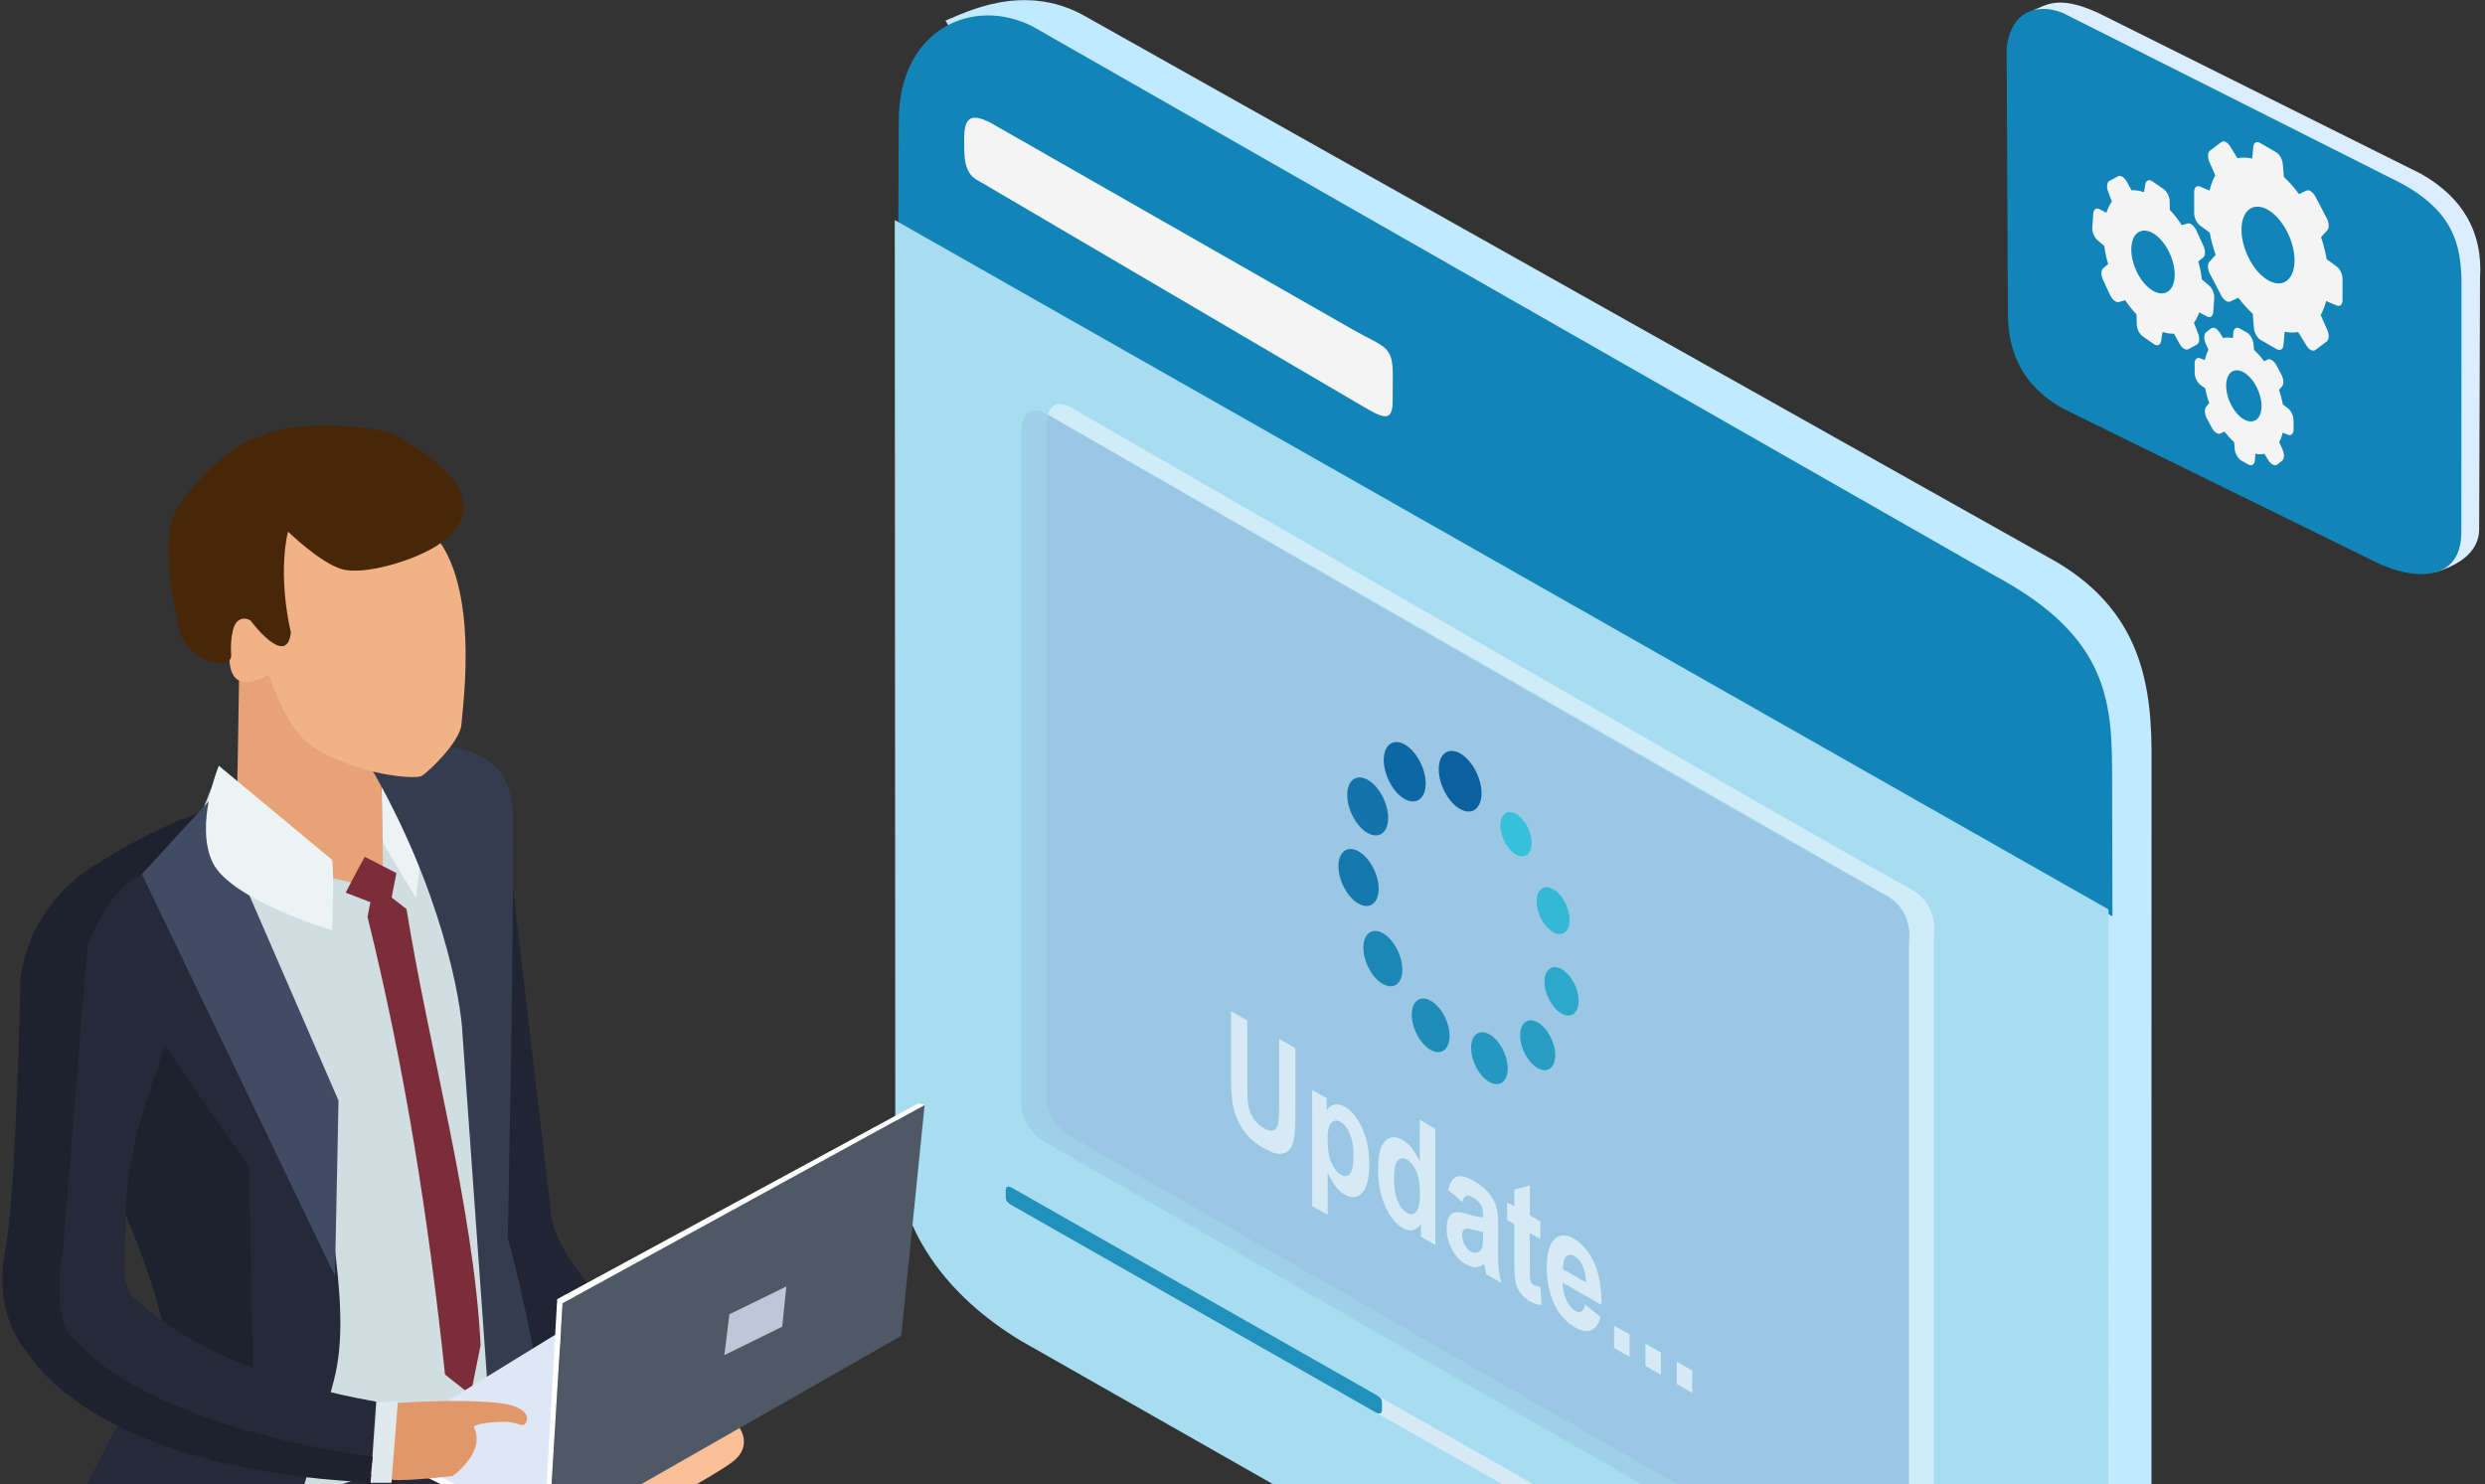
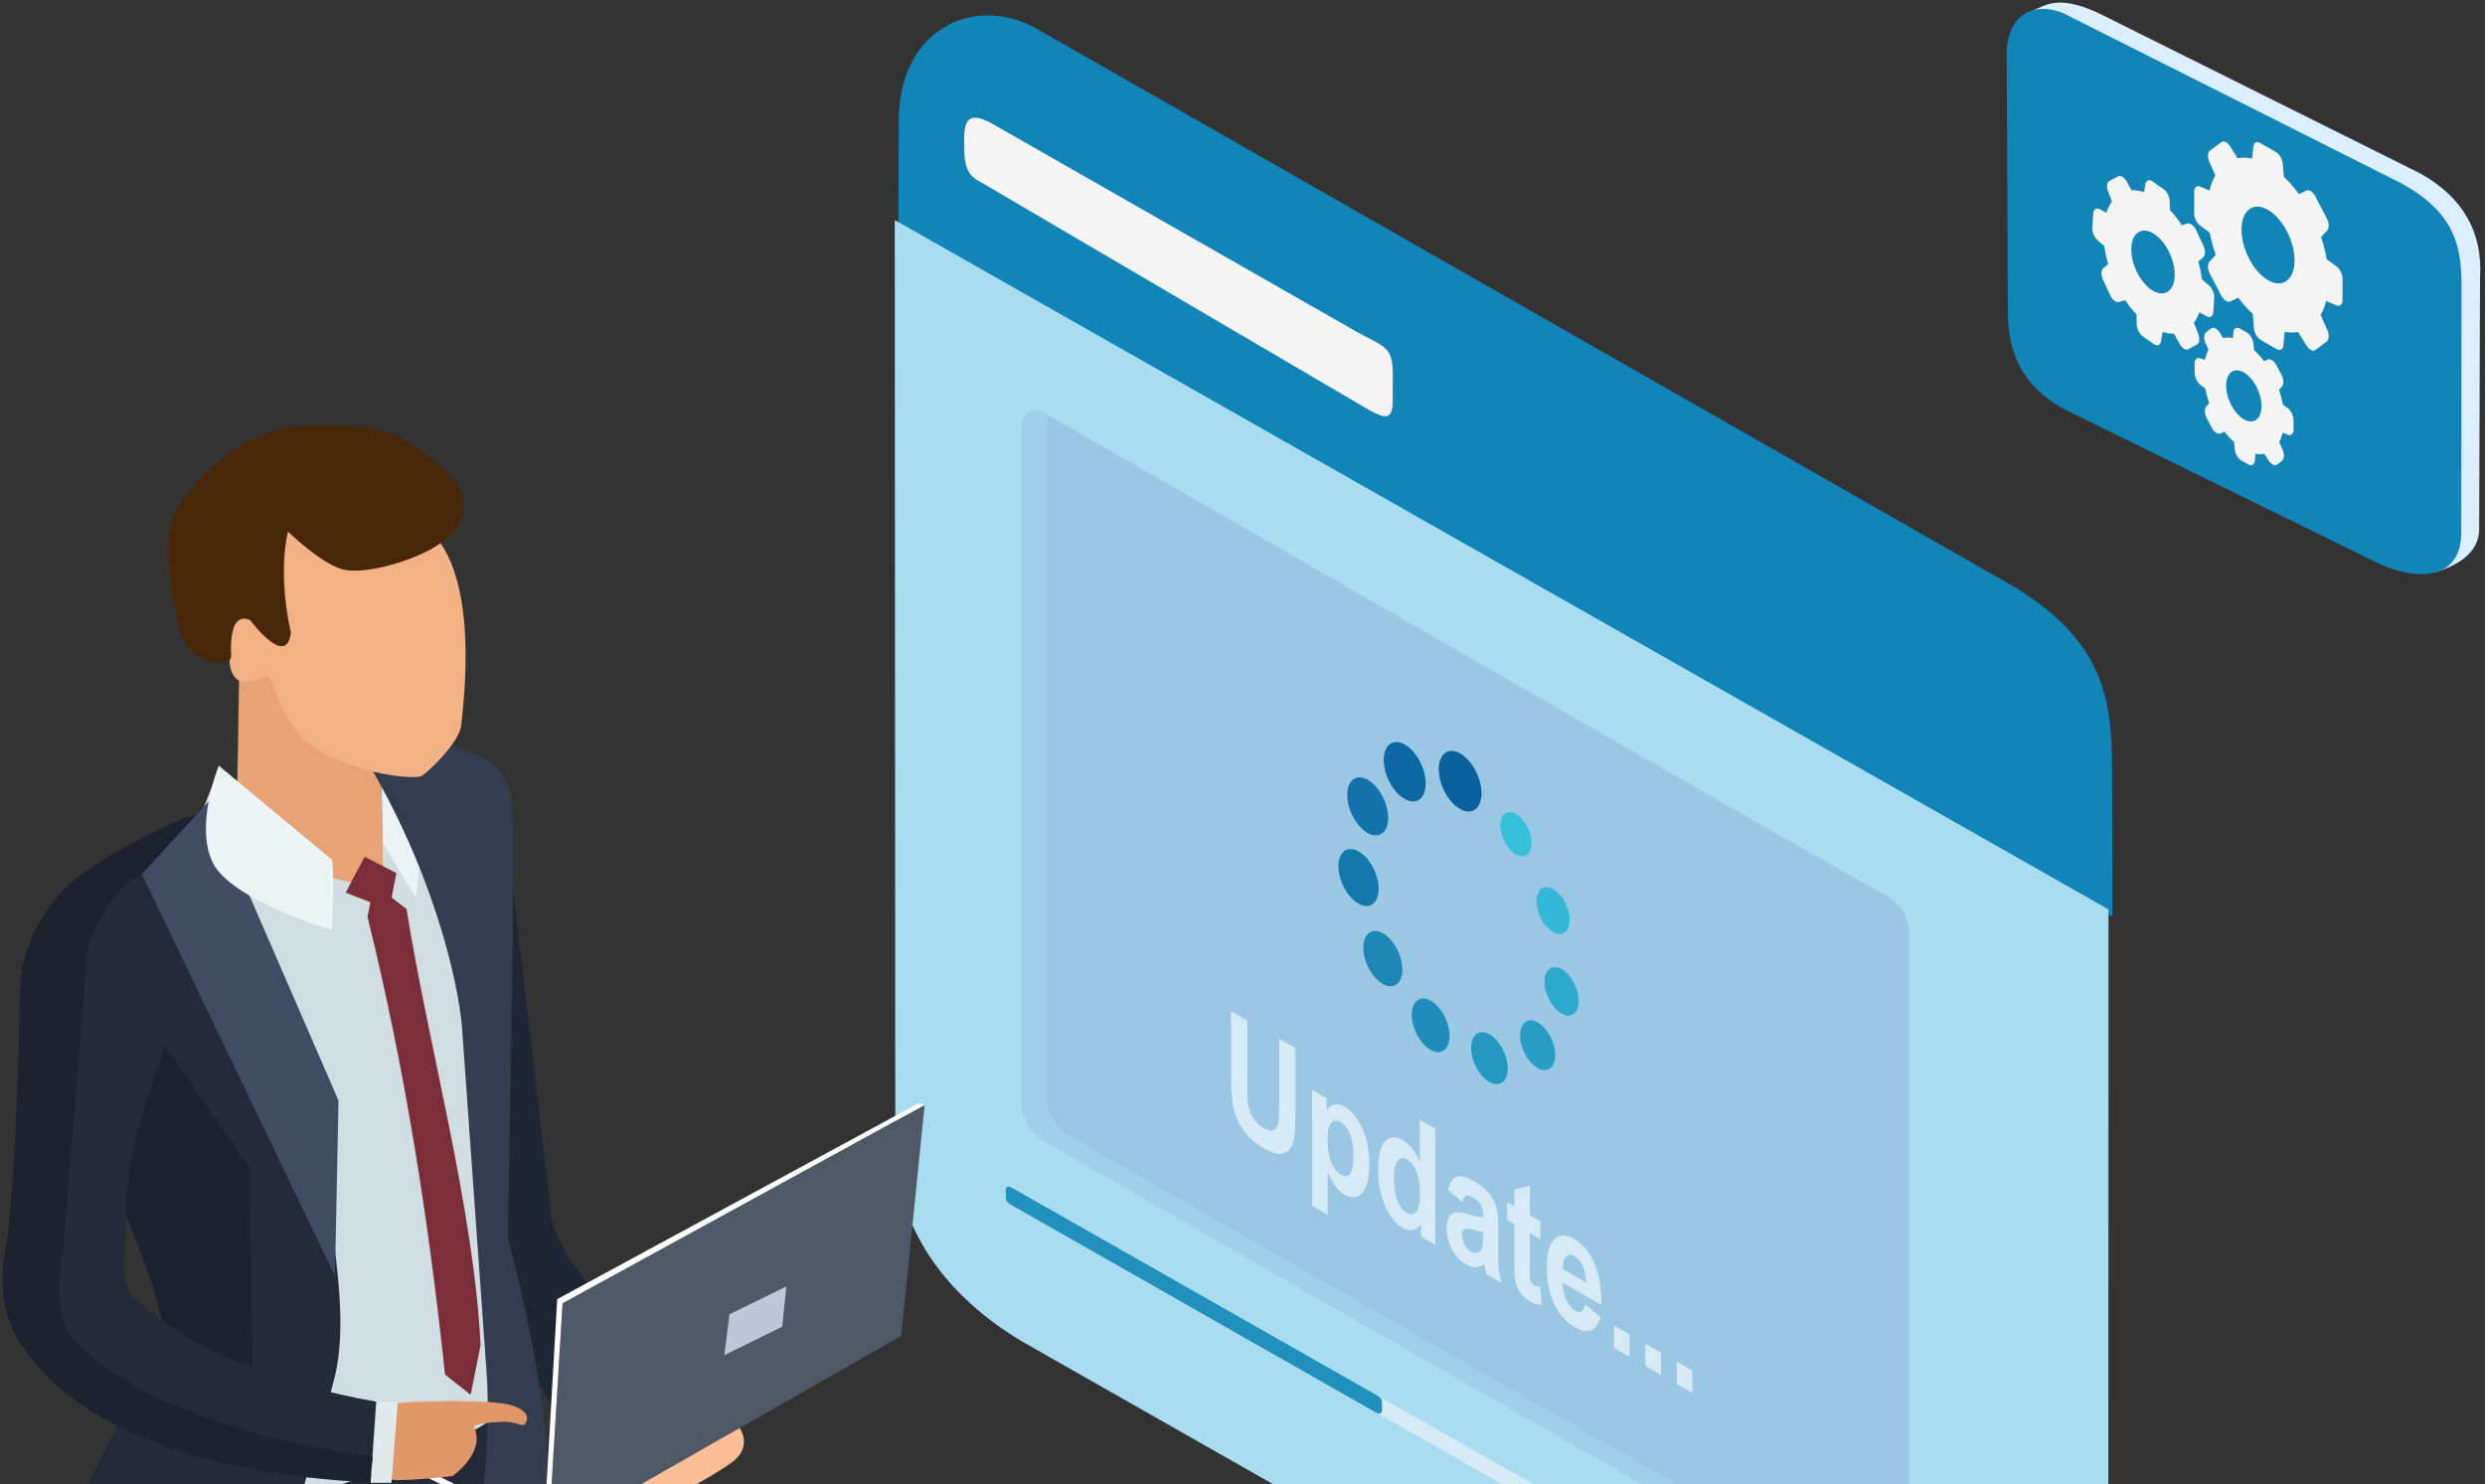
<svg xmlns="http://www.w3.org/2000/svg" width="272.126" height="162.52" viewBox="0 0 72 43">
  <rect x="0" y="0" width="72" height="43" fill="#333333" stroke="none" />
  <style>.B{font-weight:bold}.C{font-family:Quicksand}.D{word-spacing:0px}.E{writing-mode:lr-tb}.F{fill:#000}.G{font-size:6.256px}.H{font-size:4.183px}</style>
  <defs>
    <linearGradient y2="190.824" x2="11.044" y1="181.658" x1="13.066" id="A" gradientUnits="userSpaceOnUse">
      <stop offset="0" stop-color="#1185b8" />
    </linearGradient>
    <linearGradient y2="262.754" x2="245.268" y1="257.432" x1="246.949" id="B" gradientUnits="userSpaceOnUse">
      <stop offset="0" stop-color="#1185b8" />
    </linearGradient>
  </defs>
  <g transform="matrix(1.012 0 0 1.012 -5.92 -256.097)">
    <path d="M64.06 253.35c.32-.092.654-.482 1.877.087l9.225 4.598c1.2.682 1.774 1.67 1.692 2.98l-.025 7.2c-.003.653-.583 1.032-1.285 1.237z" fill="#dbeeff" />
    <path d="M7.967 178.607c.136.063 9.386 4.725 9.386 4.725 1.867.886 2.06 1.947 2.04 3.235l-.005 6.913c-.003 1.486-1.45 1.373-2.51.825l-8.855-4.345c-1.367-.743-1.62-1.86-1.617-2.79l-.035-7.548c.112-1.025.823-1.31 1.595-1.015z" fill="url(#A)" transform="translate(56.93 74.818)" />
    <g transform="translate(3.072)">
-       <path d="M29.847 253.65c.552-.22 2.216-1.108 3.955-.15l27.6 15.506c2.753 1.485 2.996 3.76 2.975 5.9l-.003 28.922c.023 2.42-1.26 2.355-2.918 3.093z" fill="#c1e9ff" />
      <path d="M231.55 256.202l27.5 14.824-.007-2.997c0-1.767.014-3.294-2.675-4.646L234.6 251.627c-1.36-.658-3.052.15-3.04 2.253z" fill="url(#B)" transform="matrix(1.264 .039 0 1.264 -264.182 -73.383)" />
      <path d="M28.395 259.36l.015 26.395c-.022 2.49 1.5 4.44 3.624 5.71l26.68 15.17c2.8 1.426 4.403-.654 4.425-2.098l.005-25.44z" fill="#a7dcf1" />
      <path d="M30.382 257.068c-.003-.618.16-.798.757-.492l10.4 5.938c.902.51 1.122.432 1.115 1.332l-.004.64c.018.723-.29.54-.945.155l-10.576-6.207c-.388-.263-.738-.233-.745-1.11z" fill="#f4f4f4" />
      <g transform="matrix(.849 0 0 .849 -157.76 38.522)">
        <path d="M223.005 292.838c.003-.165.11-.15.26-.06l30.635 17.417c.166.097.203.146.198.325v.198c-.003.125-.106.136-.223.064L223.17 293.32c-.083-.06-.168-.108-.165-.256z" fill="#d6eaf6" />
        <path d="M223.005 292.838c.003-.165.11-.15.26-.06l12.232 6.955c.166.097.203.146.198.325v.198c-.003.125-.106.136-.223.064l-12.3-7c-.083-.06-.168-.108-.165-.256z" fill="#2090bc" />
        <g transform="matrix(.515 -.002 0 .515 46.402 202.185)">
-           <path d="M346.53 125.88c-.338-.022-.674.124-.837.68l.142.1 54.528 31.482c2.092 1.046 1.7 3.137 1.7 3.137v43.78c0 .17-.015.308-.036.435.002.001.23.132.23.132s1.44.936 1.44-.96v-43.78s.392-2.092-1.7-3.137-54.528-31.482-54.528-31.482-.47-.348-.94-.378z" fill="#ebf6ff" fill-opacity=".6" />
          <g fill="#8fb8d9">
            <path d="M345.69 126.584c-.064.217-.102.495-.102.853v43.65s-.18 1.736 1.57 2.745l54.866 31.677c.02-.127.036-.266.036-.435v-43.78s.392-2.092-1.7-3.137-54.528-31.482-54.528-31.482-.06-.04-.142-.1z" fill-opacity=".33" />
            <path d="M402.06 205.074v-43.78s.392-2.092-1.7-3.137-54.528-31.482-54.528-31.482-1.878-1.394-1.878 1.155v43.65s-.18 1.736 1.57 2.745l55.095 31.81s1.44.936 1.44-.96z" fill-opacity=".33" />
          </g>
        </g>
        <g transform="matrix(.073 .041 0 .095 201.093 242.769)">
          <circle r="9.877" cy="161.662" cx="510.092" fill="#0a619e" paint-order="markers fill stroke" />
          <circle r="7.21" cy="169.325" cx="535.905" fill="#37c0da" paint-order="markers fill stroke" />
          <circle cx="553.051" cy="189.06" r="7.626" fill="#33b8d5" paint-order="markers fill stroke" />
          <circle r="7.88" cy="216.027" cx="556.956" fill="#2ca8cb" paint-order="markers fill stroke" />
          <circle cx="545.911" cy="239.921" r="8.111" fill="#279dc4" paint-order="markers fill stroke" />
          <circle r="8.458" cy="254.132" cx="523.611" fill="#2498c1" paint-order="markers fill stroke" />
          <circle cx="496.482" cy="254.179" r="8.735" fill="#1f8dba" paint-order="markers fill stroke" />
          <circle r="9.012" cy="240.036" cx="474.391" fill="#1c87b6" paint-order="markers fill stroke" />
          <circle cx="463.16" cy="216.096" r="9.289" fill="#1578ad" paint-order="markers fill stroke" />
          <circle r="9.451" cy="189.037" cx="467.389" fill="#1373aa" paint-order="markers fill stroke" />
          <circle cx="484.489" cy="169.349" r="9.682" fill="#0d67a2" paint-order="markers fill stroke" />
        </g>
        <path d="M314.043-109.577h2.313v6.203q0 1.477.086 1.914.148.703.703 1.133.563.422 1.53.422.984 0 1.484-.398.5-.406.602-.992.102-.586.102-1.945v-6.336h2.313v6.016q0 2.063-.187 2.914-.187.852-.695 1.438-.5.586-1.344.938-.844.344-2.203.344-1.64 0-2.492-.375-.844-.383-1.336-.984-.492-.6-.648-1.273-.227-.984-.227-2.906zm11.5 3.157h2.047v1.22q.398-.625 1.078-1.016.68-.4 1.508-.4 1.445 0 2.453 1.133 1.008 1.133 1.008 3.156 0 2.078-1.016 3.234-1.016 1.148-2.46 1.148-.687 0-1.25-.273-.555-.273-1.172-.937v4.18h-2.195zm2.172 4.008q0 1.398.555 2.07.555.664 1.352.664.766 0 1.273-.6.508-.617.508-2.016 0-1.305-.523-1.937-.523-.633-1.297-.633-.805 0-1.336.625-.53.617-.53 1.836zm15.28 4.288h-2.04v-1.22q-.508.7-1.203 1.063-.687.344-1.4.344-1.43 0-2.453-1.148-1.016-1.156-1.016-3.22 0-2.1.992-3.203.992-1.102 2.508-1.102 1.4 0 2.406 1.156v-4.125h2.195zm-5.86-4.328q0 1.328.367 1.922.53.86 1.484.86.758 0 1.3-.64.53-.648.53-1.93 0-1.43-.516-2.055-.516-.633-1.32-.633-.78 0-1.312.625-.523.617-.523 1.852zm9.674-1.438l-1.992-.36q.336-1.203 1.156-1.78.82-.578 2.438-.578 1.47 0 2.188.352.72.344 1.008.883.297.53.297 1.96l-.023 2.563q0 1.094.102 1.617.1.516.398 1.1H350.2q-.086-.22-.2-.648-.055-.195-.078-.258-.562.547-1.203.82-.64.273-1.367.273-1.28 0-2.023-.695-.734-.695-.734-1.758 0-.703.336-1.25.336-.555.938-.844.6-.297 1.75-.516 1.54-.3 2.133-.54v-.22q0-.633-.312-.898-.312-.273-1.18-.273-.586 0-.914.234-.328.227-.53.805zm2.938 1.78q-.422.14-1.336.336-.914.195-1.195.383-.43.305-.43.773 0 .46.344.797.344.336.875.336.594 0 1.133-.4.398-.297.523-.727.086-.28.086-1.07zm8.132-4.3v1.75h-1.5v3.344q0 1.016.04 1.188.047.164.195.273.156.1.375.1.305 0 .883-.2l.188 1.703q-.766.328-1.734.328-.594 0-1.07-.195-.477-.203-.703-.516-.22-.32-.305-.86-.07-.383-.07-1.547v-3.617h-1.008v-1.75h1.008v-1.648l2.203-1.28v2.93zm6.343 5.656l2.188.367q-.422 1.203-1.336 1.836-.906.625-2.273.625-2.164 0-3.203-1.414-.82-1.133-.82-2.86 0-2.062 1.078-3.227 1.078-1.172 2.727-1.172 1.852 0 2.922 1.227 1.07 1.22 1.023 3.742h-5.5q.023.977.53 1.523.508.54 1.266.54.516 0 .867-.28.352-.28.53-.906zm.125-2.22q-.023-.953-.492-1.445-.47-.5-1.14-.5-.72 0-1.187.523-.47.523-.46 1.422zm3.976 4.86v-2.195h2.195v2.195zm4.438 0v-2.195h2.195v2.195zm4.438 0v-2.195h2.195v2.195z" transform="matrix(.238 .137 0 .342 155.861 281.246)" fill="#d6eaf6" />
      </g>
    </g>
    <path d="M8.874 146.98a17.4 17.4 0 0 0 .982 3.09l-1.185 1.98a2.04 2.04 0 0 0 .092 2.155l2.04 2.706c.44.584 1.136.635 1.625.122l1.485-1.558a9.59 9.59 0 0 0 2.423 1.359l.222 2.533c.073.82.595 1.436 1.214 1.436h2.887c.62 0 1.14-.616 1.214-1.436l.213-2.443a9.59 9.59 0 0 0 2.597-1.391l1.436 1.507c.488.513 1.185.455 1.625-.122l2.04-2.706c.44-.584.48-1.507.092-2.155l-1.117-1.88a17.05 17.05 0 0 0 1.07-3.386l1.72-.263c.62-.096 1.083-.8 1.083-1.6V141.1c0-.82-.464-1.513-1.083-1.6l-1.697-.263a17.13 17.13 0 0 0-1.025-3.347l1.044-1.75a2.04 2.04 0 0 0-.092-2.155l-2.036-2.7c-.44-.584-1.136-.635-1.625-.122l-1.28 1.347c-.832-.648-1.722-1.14-2.655-1.475l-.193-2.2c-.073-.82-.595-1.436-1.214-1.436H17.89c-.62 0-1.14.616-1.214 1.436l-.193 2.2c-.957.34-1.87.853-2.722 1.526l-1.33-1.398c-.488-.513-1.185-.455-1.625.122l-2.04 2.706c-.44.584-.48 1.507-.092 2.155l1.112 1.866a16.88 16.88 0 0 0-1.006 3.379l-1.78.27c-.62.096-1.083.8-1.083 1.6v3.828c0 .82.464 1.513 1.083 1.6zm10.46-10.356c2.63 0 4.773 2.84 4.773 6.33s-2.142 6.33-4.773 6.33-4.773-2.84-4.773-6.33 2.142-6.33 4.773-6.33zm28.54 11.298l-1.523-1.706c-.47-.526-1.16-.5-1.605.058l-.84 1.045a7.29 7.29 0 0 0-2.244-.962l-.237-1.54c-.12-.795-.677-1.347-1.286-1.282l-1.987.224c-.6.07-1.088.73-1.107 1.545l-.04 1.565a8.26 8.26 0 0 0-2.142 1.494l-1.006-.885c-.513-.45-1.194-.32-1.6.3l-1.286 2.033c-.397.622-.377 1.54.043 2.13l.88 1.244a14.97 14.97 0 0 0-.648 2.847l-1.257.34c-.6.16-1.015.898-.967 1.706l.17 2.635c.053.808.55 1.443 1.165 1.468l1.36.058a13.45 13.45 0 0 0 .962 2.437l-.76 1.52c-.338.68-.242 1.584.227 2.1l1.523 1.706c.47.526 1.16.5 1.605-.058l.996-1.238c.653.404 1.34.705 2.045.885l.276 1.808c.12.795.677 1.347 1.286 1.282l1.987-.224c.6-.07 1.088-.73 1.107-1.545l.044-1.77a8.37 8.37 0 0 0 2.045-1.372l1.098.962c.513.45 1.194.32 1.6-.3l1.286-2.02c.396-.622.377-1.54-.044-2.13l-.885-1.244c.324-.9.56-1.872.696-2.86l1.2-.327c.6-.16 1.015-.898.967-1.706l-.17-2.635c-.053-.808-.55-1.443-1.165-1.468L48.44 154c-.252-.936-.6-1.82-1-2.642l.662-1.32c.348-.68.252-1.6-.218-2.116zm-7.5 15.235c-2.147.244-4.043-1.88-4.222-4.726s1.417-5.36 3.564-5.598c2.147-.244 4.043 1.88 4.222 4.726s-1.417 5.36-3.564 5.598zm-24.545 7.093c-.6.083-1.078.763-1.083 1.577l-.015 1.622c-.01.814.445 1.507 1.054 1.6l.9.154c.15.725.363 1.417.638 2.07l-.58.95c-.387.635-.358 1.545.073 2.13l.856 1.16c.43.584 1.117.648 1.605.147l.72-.737a6.34 6.34 0 0 0 1.605.93l.097 1.23c.063.808.575 1.43 1.2 1.436l1.223.02c.614.013 1.136-.6 1.214-1.398l.1-1.167a6.18 6.18 0 0 0 1.74-.898l.677.725c.48.513 1.165.475 1.605-.096l.875-1.135c.44-.57.488-1.48.1-2.13l-.518-.9a11.07 11.07 0 0 0 .735-2.244l.803-.1c.6-.083 1.078-.763 1.083-1.577l.014-1.622c.01-.814-.445-1.507-1.054-1.6l-.783-.135c-.15-.782-.372-1.54-.662-2.244l.488-.795c.387-.635.358-1.545-.073-2.13l-.856-1.16c-.43-.584-1.117-.648-1.605-.147l-.585.596a6.37 6.37 0 0 0-1.76-1.013l-.077-1.007c-.063-.808-.575-1.43-1.2-1.436l-1.223-.02c-.614-.013-1.136.6-1.214 1.398l-.097 1a6.44 6.44 0 0 0-1.823.987l-.604-.654c-.48-.513-1.165-.474-1.605.096l-.88 1.14c-.44.57-.488 1.48-.1 2.13l.517.885a11.17 11.17 0 0 0-.69 2.244zm7.897-1.834c1.755.026 3.162 1.943 3.143 4.27s-1.465 4.194-3.22 4.168-3.162-1.943-3.143-4.27 1.465-4.194 3.22-4.168z" transform="matrix(-.159 -.092 0 .159 73.858 239.125)" fill="#f4f4f4" />
    <g transform="matrix(1.178 0 0 1.178 74.786 -11.967)">
      <path d="M-52.348 274.705l1.043-3.766s.435-.58.666.174.058 1.68.058 1.68-.58.956-.608 1.622.087 8.865.087 8.865.435 1.014 1.304.753 1.796-20.628 1.796-20.628l-3.737.927z" fill="#0a101c" />
      <path d="M-52.667 261.726c0 .145-.32 3.042-.81 4.288s-.493 9.155-.493 9.155l-.174 12.545s1.043-.145 1.072-.985.695-5.302.58-7.417.203-5.36.3-6.026l1.014-7.04c.174-.406 1.072-1.71 1.622-.26s.26 4.288.26 4.75.637 1.275.03 3.62-.58 9.792-.58 9.792 1.883-.666 2-1.13.435-11.965.435-11.965.435-1.71.55-2.8.666-9.184.666-9.184z" fill="#242938" />
      <path d="M-45.115 254.57c.257 1.476 2.877 3.573 2.877 3.573l-1.6 3.34-3.137-5.743-.173-9.844.977-.333z" fill="#1f2532" />
      <path d="M-52.9 261.783c.377 0 6.663-1.68 6.953-3.013s-2.23-15.5-2.23-15.5-.927 5.476-5.07.52l-1.014 2.578 3.274 9.445z" fill="#d0dee2" />
      <path d="M-53.536 244.7c-.26.464-2.115 2.115-2.115 2.115s-.056.354-.433 1.426-.823 9.065-.823 9.065l-.972.518s-.81-.84-.52-2.405.374-6.605.374-6.605.087-1.71 1.767-2.78 2.723-1.333 2.723-1.333z" fill="#1d222e" />
      <path d="M-55.912 262.71s-.145 11.067.724 12.487c0 0-.782 1.043-.956 2.463s0 9.908 0 9.908 1.883.58 2.492-.03-.058-6.52-.058-6.52l1.854-18.542z" fill="#151b26" />
      <path d="M-57.098 262.388c.726 1.004 2.117 2.11 3.905 1.44 1.257-.472 1.308-.58 1.584-1.314.5-1.302 1.202-3.975 1.202-3.975.264-1 .155-2.19 0-3.4l-4.5-8.952c-.926.172-1.488 1.812-1.488 1.812l-.596 7.383c-.26 1.333.145 2.058.145 2.058l.82-.206.887-.425c-.377-.55-.364-.924-.364-.924l.055-1.812c.985 1.39 1.18 3.936 1.18 3.936l-1.16 1.16z" fill="#242a38" />
      <path d="M-54.516 250.39c-.43 1.316-.924 2.603-.953 4.11 0 0 1.18 2.68 1.006 3.808.058.03 2.115 1.275 2.115 1.275l-.116-6.23z" fill="#1c222e" />
      <path d="M-53.45 244.46l-1.622 1.767 4.693 9.763.087-4.26z" fill="#424b64" />
      <path d="M-49.234 245.415c.087.188.826 1.39.826 1.39l.174-1.55-1.01-1.394z" fill="#ecf3f4" />
      <path d="M-52.705 240.433c.02.45-.082 5.326-.082 5.326l3.585.86-.082-4.507z" fill="#e7a276" />
      <path d="M-49.567 243.53c.32-.058 1.275-.406 1.275-.406s2.173-.3 2.23 1.593-.116 10.343-.116 10.343 1.385 5.03.893 7.23c-.458.64-1.16.59-1.79.737 0 0 .55-2.376.377-4.75l-.58-8.14c-.03-.84-.522-3.592-2.29-6.605z" fill="#353c4f" />
      <path d="M-49.654 245.806c-.058.087-.464.87-.464.87l.6.233-.07.354c.923 3.735 1.49 7.4 1.884 11.125l.623.493.242-1.205c-.166-3.334-1.268-7.267-1.8-10.6l-.362-.282.116-.594z" fill="#7b2e39" />
      <path d="M-53.97 286.64c.13.232 1.39 3.462 1.39 3.462l.203.927s.16.608-.42.68-1.564.058-1.564.058-1.028-.3-1.23-.985-.362-2.723-.362-2.723l.724-1.202z" fill="#010101" />
      <path d="M-50.14 286.204l.356-.192 2.5 1.6s.87.217 1.622.217 1.87.116 1.144-.666l-3.665-3.97-2.94.246-.087 2.347z" fill="#020201" />
      <path d="M-50.45 245.878c.058.232 0 1.71 0 1.71s-2.448-.724-2.897-1.637.145-2.36.145-2.36z" fill="#ecf3f4" />
      <path d="M-52.685 239.65s-.916 2.6.698 1.73c.248.73.604 1.46 1.088 1.762 1.115.695 2.463.782 2.622.7s.942-.84.97-1.246.507-3.665-.855-4.81-4.317-1.014-4.49-.188-.033 2.043-.033 2.043z" fill="#f1b286" />
      <path d="M-51.522 237.91s-.262.948.072 2.448c-.106.886-.985-.3-.985-.3s-.534-.326-.466.858c-.014.406-1.07.112-1.243-.568s-.493-2.332-.072-3.013 1.507-1.695 2-1.724c.682-.46 3.154-.317 3.506.058.42.217 1.275.87 1.405 1.333s-.014.855-.58 1.23-1.796.74-2.332.58-1.304-.913-1.304-.913z" fill="#482708" />
-       <path d="M-44.878 257.33l-.42 4.807c-1.404-.6-2.752-1.308-4.078-2.04z" fill="#dee7f5" />
      <path d="M-40.562 259.66s.37.47-.173.865-1.878 1.088-1.878 1.088-.297.222-.79-.37z" fill="#fabf97" />
      <path d="M-44.846 256.656l-.346 5.685 8.577-4.894.568-5.61z" fill="#4f5965" />
      <path d="M-39.408 256.248l-1.384.676-.123.993 1.407-.692z" fill="#bfc6d7" />
      <path d="M-49.377 260.098v.183l4.184 2.06.346-5.685 8.8-4.82-.15-.04-8.78 4.76-.32 5.58z" fill="#fff" />
      <path d="M-49.114 260.915c.148.113 1.595-.06 1.595-.06s.82-.576.516-1.192c.064-.083.348-.11.65-.124.423-.022.53.152.6.042.16-.25-.157-.444-.6-.496-1.012-.12-2.57 0-2.57 0z" fill="#e1976a" />
      <path d="M-48.85 259.046l-.49.016-.174 1.958h.508z" fill="#e0eaec" />
      <path d="M-55.81 255.923s1.455 2.25 6.433 3.125l-.102 1.483s-6.942.246-7.587-3.872z" fill="#242a38" />
      <path d="M-57.887 257.8s1.456 2.88 8.367 3.21l.058-.63s-5.566-.62-7.472-3.1z" fill="#1d222e" />
    </g>
  </g>
</svg>